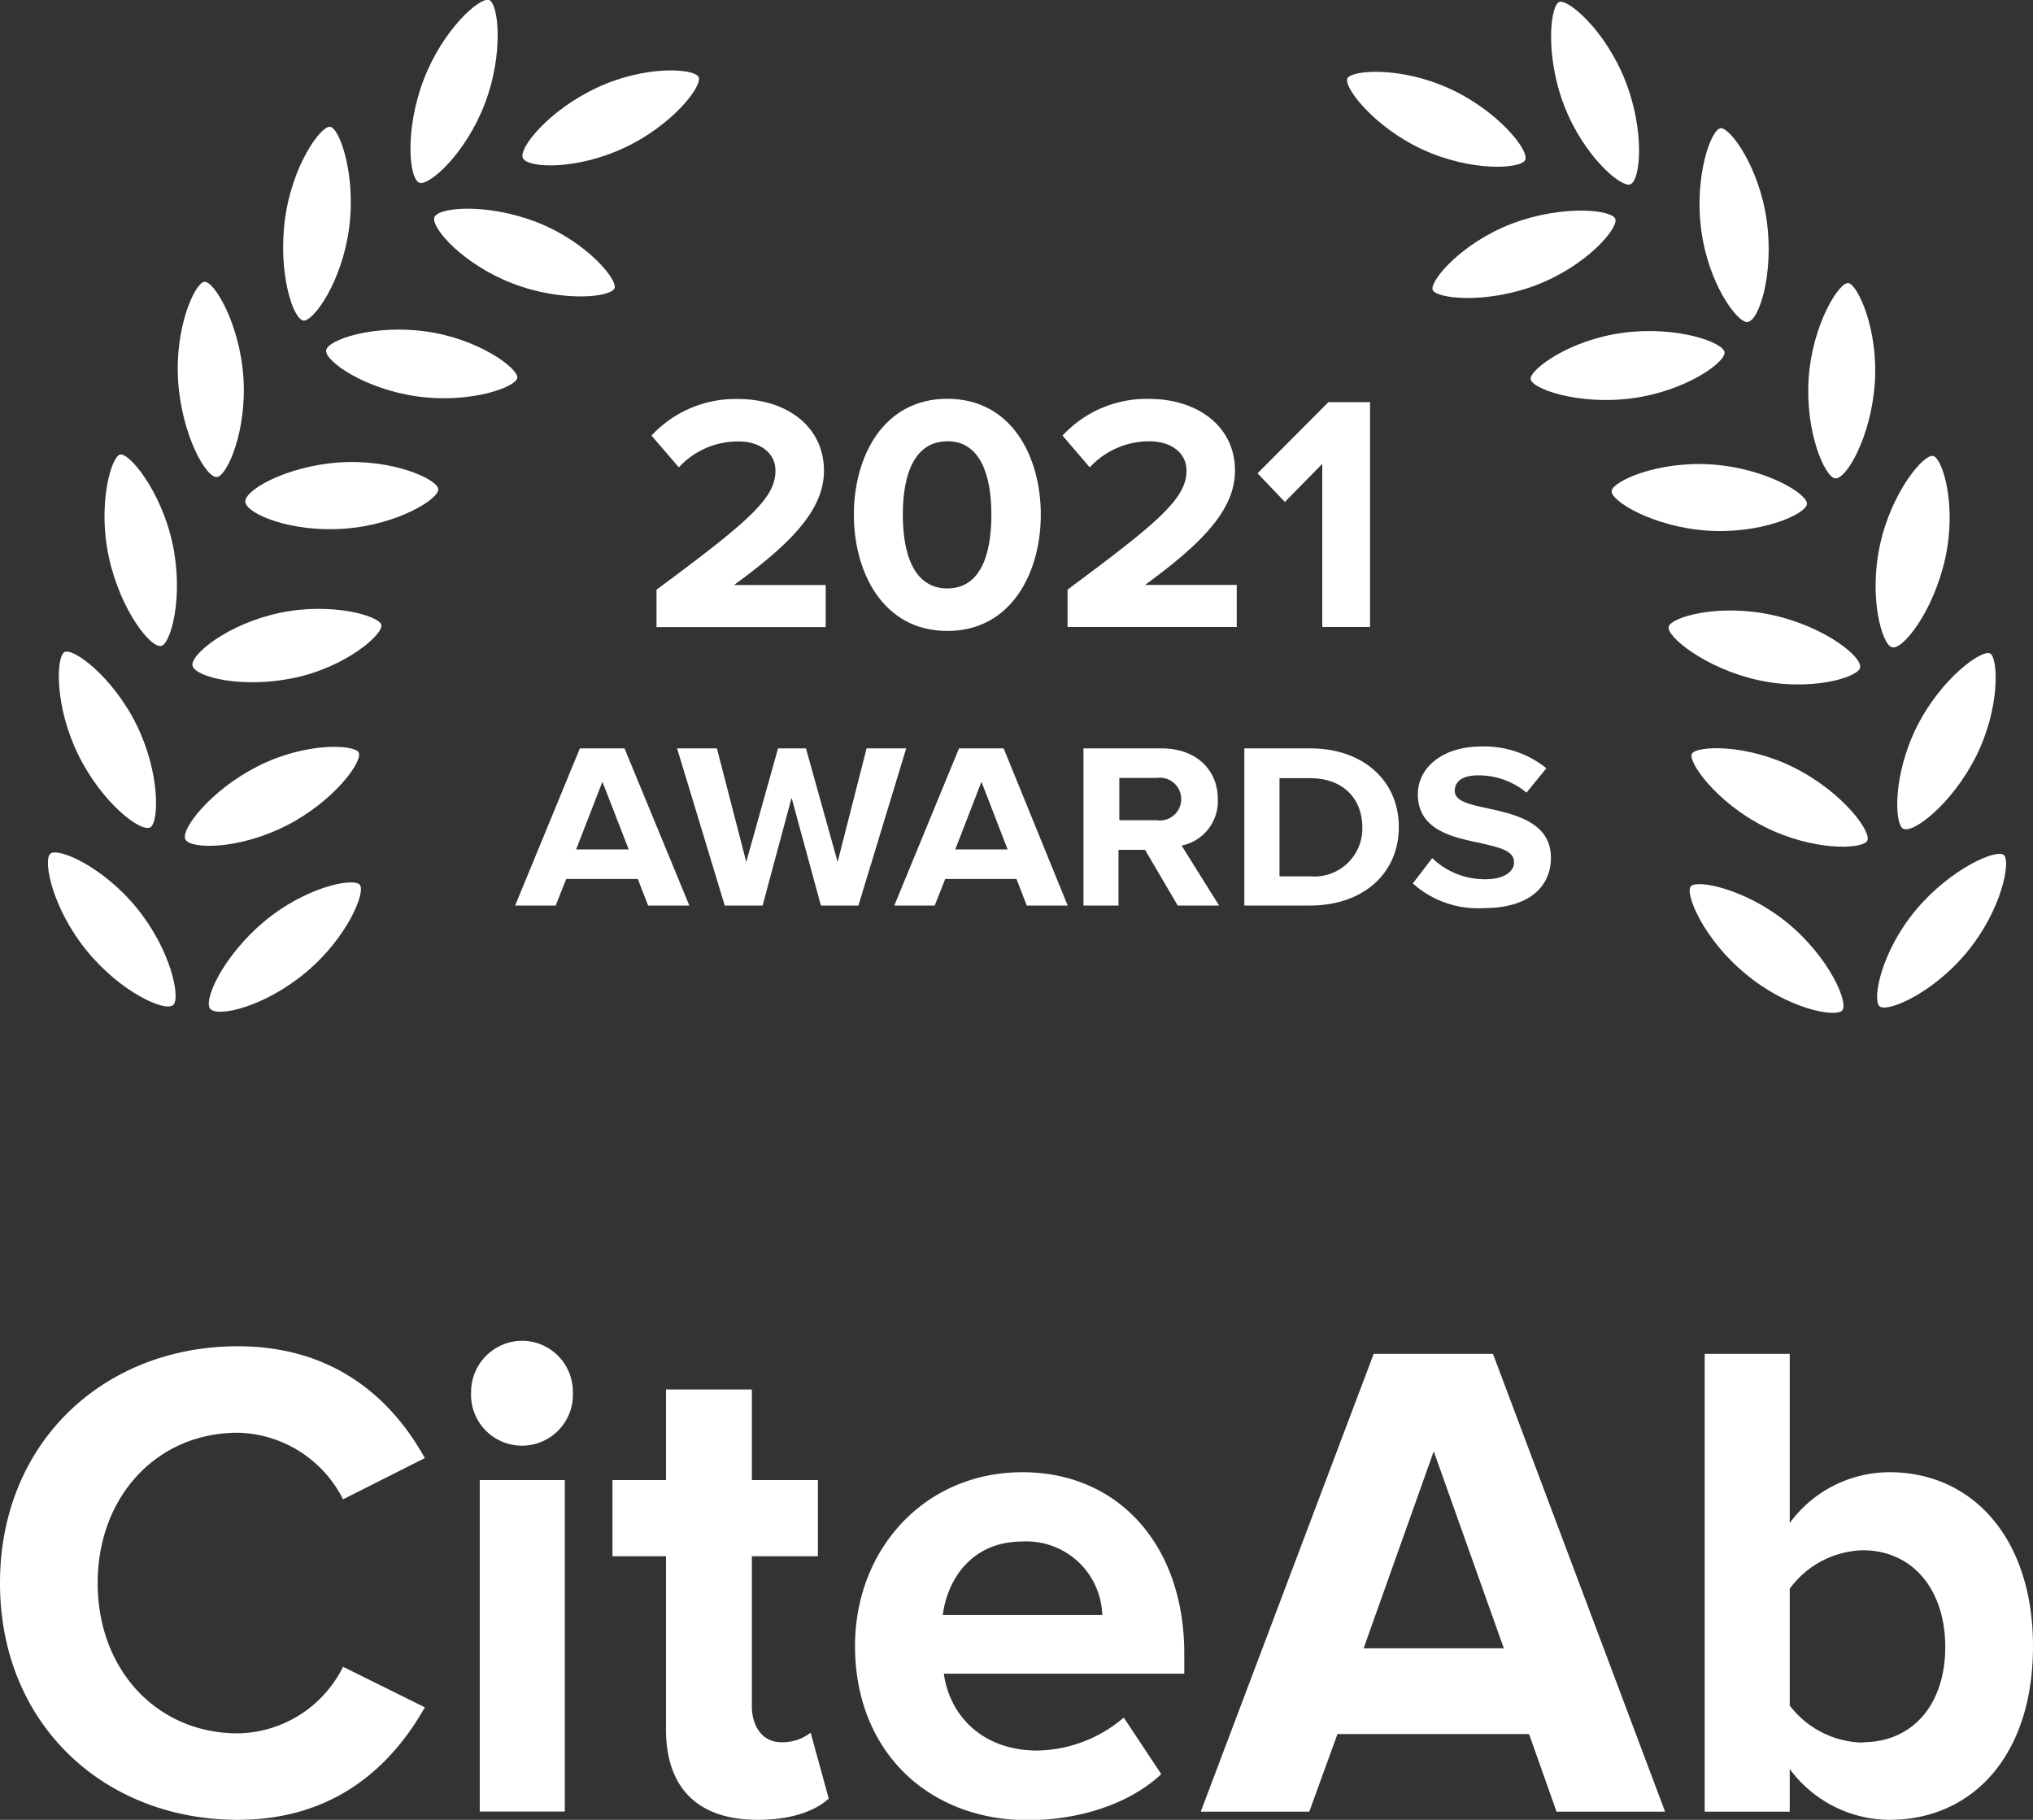
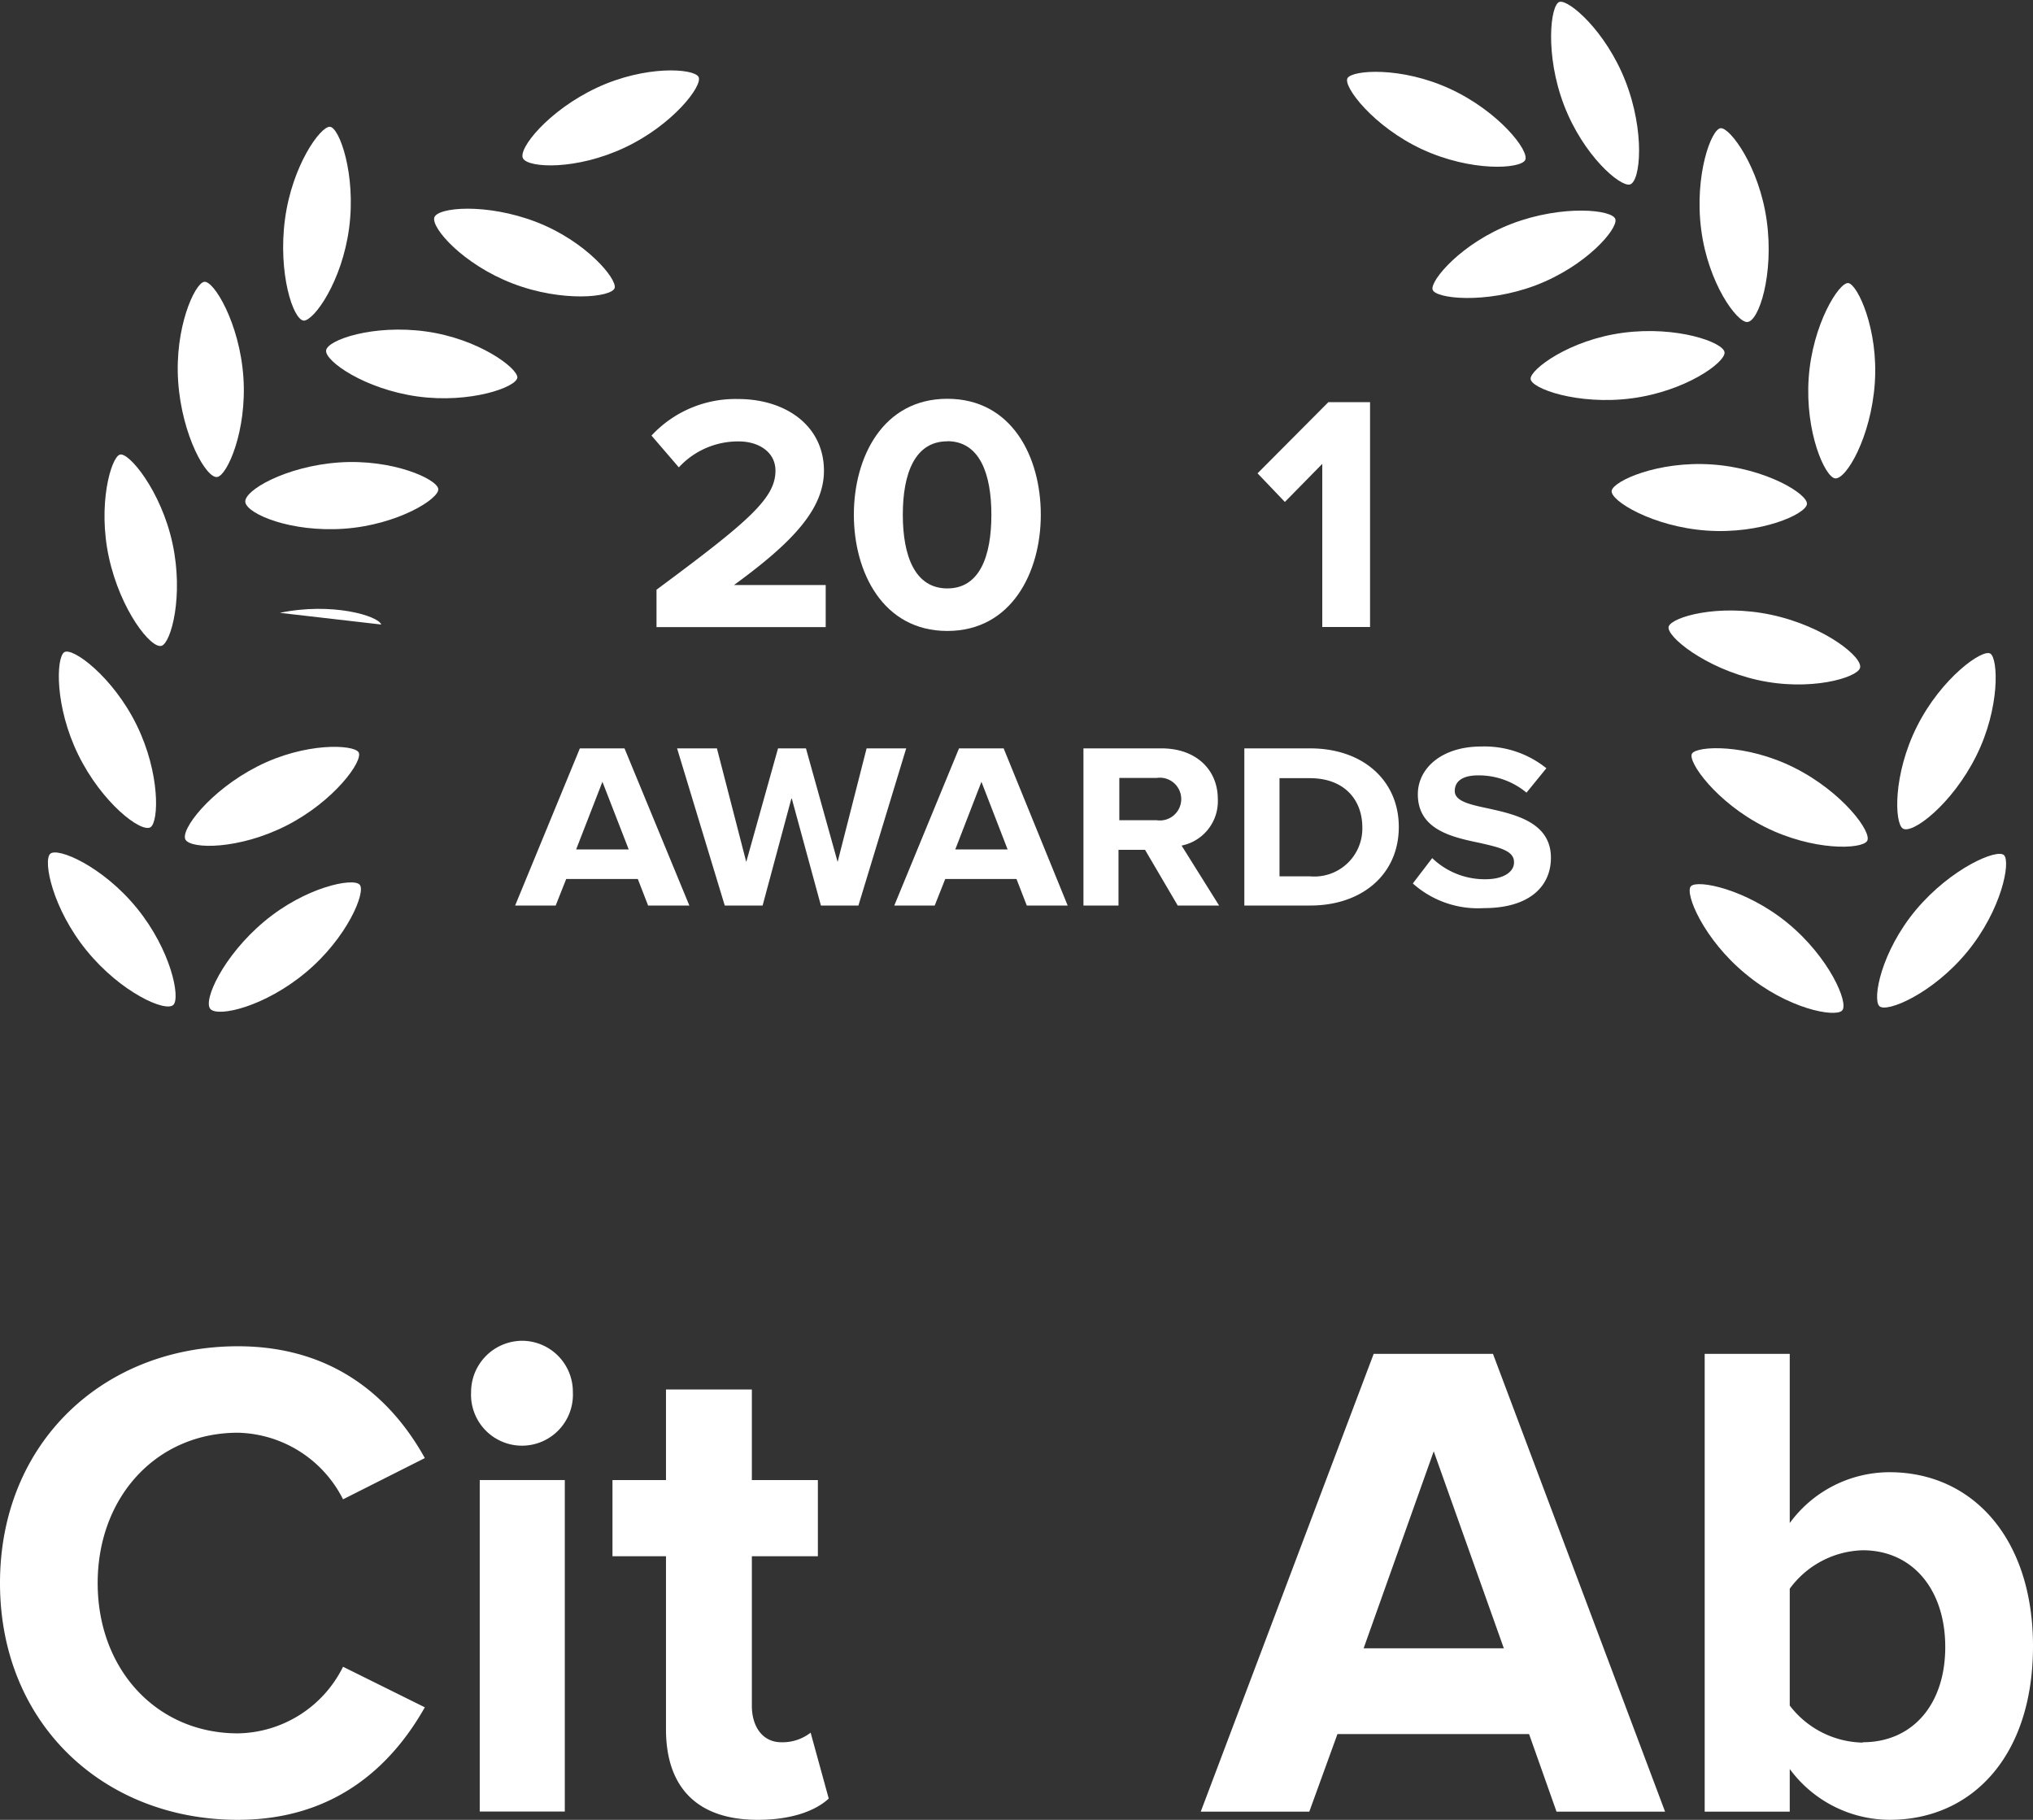
<svg xmlns="http://www.w3.org/2000/svg" viewBox="0 0 174 155.75">
  <rect x="0" y="0" width="174" height="155.75" fill="#333333" stroke="none" />
  <g fill="#fff">
    <path d="m55.76 37.28 2.34 2.72a6.88 6.88 0 0 1 5.16-2.22c1.58 0 3.11.84 3.11 2.51 0 2.36-2.31 4.35-10.18 10.18v3.2h14.48v-3.6h-7.85c5-3.64 7.7-6.49 7.7-9.78 0-3.84-3.25-6.14-7.35-6.14a9.8 9.8 0 0 0 -7.41 3.13z" />
    <path d="m81.08 54c5.48 0 8-5 8-9.95s-2.48-9.92-8-9.92-8 5-8 9.92 2.49 9.95 8 9.95zm0-16.24c2.74 0 3.77 2.74 3.77 6.29s-1 6.31-3.77 6.31-3.81-2.77-3.81-6.31 1.04-6.28 3.81-6.28z" />
-     <path d="m98.43 37.77c1.59 0 3.12.84 3.12 2.51 0 2.36-2.31 4.35-10.18 10.18v3.2h14.48v-3.6h-7.85c5-3.64 7.7-6.49 7.7-9.78 0-3.84-3.26-6.14-7.35-6.14a9.8 9.8 0 0 0 -7.41 3.14l2.33 2.72a6.9 6.9 0 0 1 5.16-2.23z" />
    <path d="m113.17 39.7v13.96h4.09v-19.24h-3.57l-6.06 6.09 2.34 2.45z" />
-     <path d="m87.52 126c-8.43 0-14.34 6.64-14.34 14.86 0 9.11 6.36 14.92 14.79 14.92 4.31 0 8.66-1.35 11.42-3.94l-3.21-4.84a11.66 11.66 0 0 1 -7.4 2.82c-4.7 0-7.51-3-8-6.58h20.58v-1.65c.03-9.28-5.59-15.59-13.84-15.59zm-6.83 12.22c.35-2.82 2.3-6.29 6.83-6.29a6.49 6.49 0 0 1 6.82 6.29z" />
    <path d="m20.36 122.62a10.33 10.33 0 0 1 9 5.7l7-3.53c-2.7-4.87-7.57-9.57-16-9.57-11.47 0-20.36 8.22-20.36 20.27s8.89 20.26 20.36 20.26c8.43 0 13.25-4.76 16-9.63l-7-3.47a10.22 10.22 0 0 1 -9 5.7c-6.94 0-12-5.46-12-12.86s5.06-12.87 12-12.87z" />
    <path d="m117.57 115.87-14.8 39.18h9.29l2.41-6.64h16.4l2.35 6.64h9.29l-14.73-39.18zm-.86 25.2 6-16.86 6 16.86z" />
    <path d="m161.73 126a10.59 10.59 0 0 0 -8.55 4.35v-14.48h-7.28v39.18h7.28v-3.65a10.67 10.67 0 0 0 8.55 4.35c7 0 12.27-5.4 12.27-14.86 0-9.28-5.22-14.89-12.27-14.89zm-2.3 23.14a8.05 8.05 0 0 1 -6.25-3.17v-10a8 8 0 0 1 6.25-3.29c4.25 0 7.06 3.35 7.06 8.28s-2.81 8.15-7.06 8.15z" />
    <path d="m41.06 126.67h7.28v28.37h-7.28z" />
    <path d="m66.87 149.11c-1.61 0-2.52-1.35-2.52-3.11v-12.81h5.65v-6.52h-5.65v-7.75h-7.35v7.75h-4.58v6.52h4.58v14.81c0 5.05 2.75 7.75 7.85 7.75 3 0 5-.82 6.08-1.82l-1.55-5.64a3.91 3.91 0 0 1 -2.51.82z" />
    <path d="m44.68 114.75a4.39 4.39 0 0 0 -4.36 4.41 4.36 4.36 0 1 0 8.71 0 4.36 4.36 0 0 0 -4.35-4.41z" />
    <path d="m47.56 77.5.9-2.27h6.13l.88 2.27h3.53l-5.55-13.45h-3.82l-5.54 13.45zm4-10.59 2.25 5.79h-4.5z" />
    <path d="m66.59 64.05-2.72 9.72-2.51-9.72h-3.41l4.08 13.45h3.24l2.48-9.22 2.51 9.22h3.21l4.09-13.45h-3.39l-2.48 9.72-2.71-9.72z" />
    <path d="m127.13 75.25a6.47 6.47 0 0 1 -4.55-1.81l-1.66 2.17a8.36 8.36 0 0 0 6.1 2.11c3.85 0 5.72-1.84 5.72-4.31 0-3-3-3.7-5.37-4.22-1.55-.33-2.86-.61-2.86-1.49s.73-1.34 2-1.34a6.38 6.38 0 0 1 4.14 1.48l1.7-2.09a8.44 8.44 0 0 0 -5.58-1.86c-3.35 0-5.42 1.84-5.42 4.09 0 3.07 3 3.68 5.34 4.17 1.54.36 2.89.63 2.89 1.62.04.77-.78 1.48-2.45 1.48z" />
    <path d="m119.72 70.78c0-4-3.09-6.73-7.58-6.73h-5.64v13.45h5.64c4.46 0 7.58-2.69 7.58-6.72zm-10.21 4.22v-8.4h2.6c2.94 0 4.49 1.84 4.49 4.23a4.11 4.11 0 0 1 -4.49 4.17z" />
    <path d="m104.23 68.39c0-2.5-1.84-4.34-4.82-4.34h-6.68v13.45h3v-4.77h2.27l2.8 4.77h3.54l-3.21-5.13a3.87 3.87 0 0 0 3.1-3.98zm-5.23 1.81h-3.2v-3.62h3.2a1.83 1.83 0 1 1 0 3.62z" />
    <path d="m82.08 64.05-5.54 13.45h3.46l.9-2.27h6.1l.88 2.27h3.5l-5.48-13.45zm-.32 8.65 2.24-5.79 2.24 5.79z" />
    <path d="m121.74 12.79c4.2 1.93 8.36 1.67 8.79.92s-2.22-4.16-6.41-6.1-8.39-1.62-8.79-.92 2.22 4.16 6.41 6.1z" />
    <path d="m149.39 83.34c3.58 3 7.66 3.76 8.27 3.15s-1.1-4.57-4.66-7.49-7.69-3.73-8.27-3.16 1.07 4.55 4.66 7.5z" />
    <path d="m157.05 40.94c.95.14 3.09-3.53 3.41-8.15s-1.47-8.41-2.25-8.56-3.1 3.53-3.41 8.15 1.38 8.41 2.25 8.56z" />
-     <path d="m161.91 55.39c.89.32 3.55-3 4.57-7.57s-.21-8.53-1-8.79-3.58 3.06-4.57 7.57.16 8.53 1 8.79z" />
    <path d="m162.86 70.91c.81.52 4.22-2.08 6.28-6.21s1.88-8.33 1.21-8.76-4.19 2.08-6.27 6.21-1.94 8.3-1.22 8.76z" />
    <path d="m137.94 42c-.15.84 3.52 3.09 8.15 3.41s8.42-1.39 8.56-2.25-3.53-3.1-8.15-3.41-8.42 1.42-8.56 2.25z" />
    <path d="m164 77.85c-3 3.58-3.76 7.66-3.15 8.26s4.57-1.06 7.52-4.65 3.73-7.69 3.15-8.27-4.52 1.1-7.52 4.66z" />
    <path d="m131.46 24.41c4.31-1.65 7-4.8 6.8-5.64s-4.54-1.27-8.85.37-7 4.86-6.8 5.64 4.54 1.27 8.85-.37z" />
    <path d="m149.53 27.56c1 0 2.32-4.08 1.68-8.68s-3.12-7.94-3.93-7.91-2.28 4.03-1.68 8.67 3.07 7.94 3.93 7.92z" />
    <path d="m139.5 15.79c.92-.26 1.3-4.54-.38-8.84s-4.85-7-5.64-6.79-1.27 4.53.38 8.84 4.8 7 5.64 6.79z" />
    <path d="m131 32.41c0 .84 4.07 2.29 8.67 1.68s8-3.07 7.93-3.93-4.08-2.29-8.68-1.68-7.92 3.12-7.92 3.93z" />
    <path d="m26.18 83.22c3.53-2.94 5.17-6.9 4.6-7.51s-4.63.2-8.16 3.15-5.29 6.82-4.6 7.51 4.63-.2 8.16-3.15z" />
-     <path d="m32.63 53.45c-.26-.75-4.23-1.93-8.68-1s-7.78 3.64-7.46 4.57 4.22 1.93 8.68 1 7.72-3.79 7.46-4.57z" />
+     <path d="m32.63 53.45c-.26-.75-4.23-1.93-8.68-1z" />
    <path d="m13.83 55.27c.81-.26 1.91-4.27.93-8.78s-3.76-7.84-4.51-7.58-1.91 4.28-.93 8.79 3.61 7.86 4.51 7.57z" />
    <path d="m12.88 70.8c.72-.47.84-4.63-1.19-8.76s-5.49-6.68-6.19-6.22-.83 4.63 1.19 8.76 5.38 6.71 6.19 6.22z" />
    <path d="m18.6 40.82c.84-.14 2.55-3.93 2.23-8.55s-2.55-8.3-3.36-8.15-2.54 3.93-2.22 8.55 2.43 8.33 3.35 8.15z" />
    <path d="m26 27.44c.87 0 3.27-3.32 3.88-7.92s-.84-8.64-1.65-8.67-3.23 3.32-3.84 7.92.69 8.61 1.61 8.67z" />
    <path d="m44.28 32.3c0-.81-3.3-3.3-7.81-3.93s-8.47.72-8.56 1.63 3.3 3.3 7.81 3.93 8.53-.8 8.56-1.63z" />
    <path d="m14.84 86c.61-.61-.2-4.68-3.12-8.27s-6.82-5.26-7.43-4.65.2 4.68 3.12 8.27 6.77 5.31 7.43 4.65z" />
    <path d="m29 39.58c-4.53.32-8.2 2.42-8 3.42s3.88 2.57 8.45 2.25 8.18-2.57 8.06-3.41-3.9-2.58-8.51-2.26z" />
    <path d="m30.69 64.38c-.43-.67-4.57-.87-8.65 1.21s-6.65 5.47-6.16 6.28 4.57.86 8.65-1.22 6.59-5.55 6.16-6.27z" />
    <path d="m52.61 24.64c.2-.78-2.46-4-6.71-5.64s-8.47-1.27-8.73-.38 2.45 4 6.7 5.64 8.51 1.19 8.74.38z" />
-     <path d="m35.92 15.65c.84.23 3.94-2.49 5.58-6.79s1.16-8.62.35-8.86-3.93 2.5-5.58 6.8-1.27 8.59-.35 8.85z" />
    <path d="m153.58 65.71c-4.13-2.08-8.33-1.88-8.76-1.22s2.08 4.2 6.22 6.28 8.29 1.93 8.76 1.21-2.08-4.19-6.22-6.27z" />
    <path d="m159.19 57.18c.32-.89-3-3.58-7.58-4.56s-8.53.2-8.79 1 3.07 3.55 7.58 4.57 8.53-.19 8.79-1.01z" />
    <path d="m53.45 12.64c4.13-1.93 6.76-5.35 6.33-6.07s-4.54-1-8.68.93-6.82 5.26-6.33 6.07 4.54 1.01 8.68-.93z" />
  </g>
</svg>